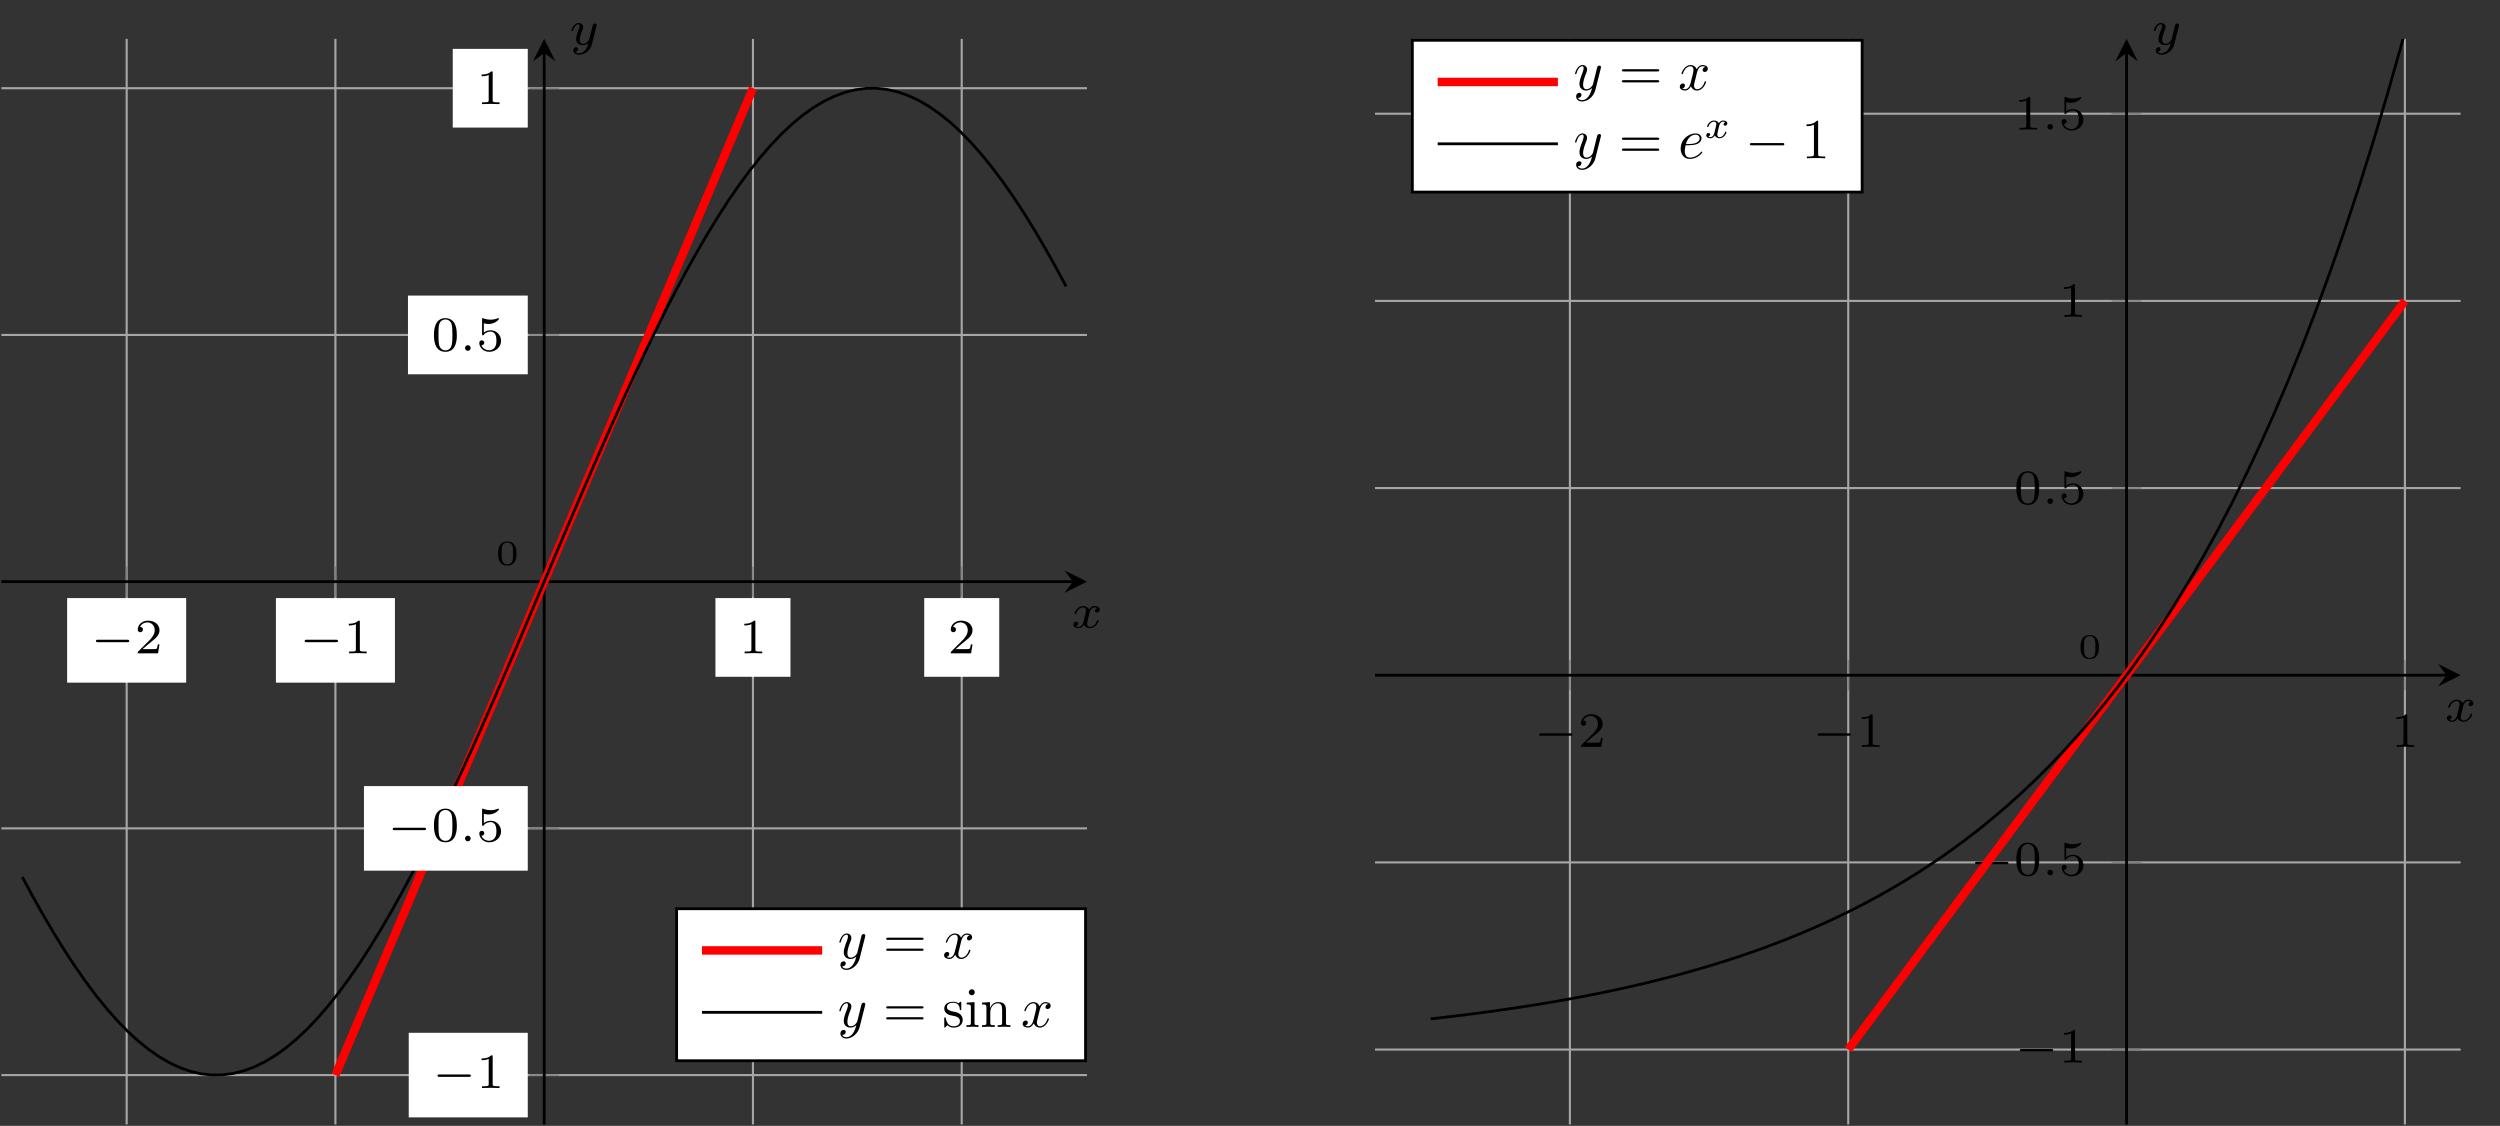
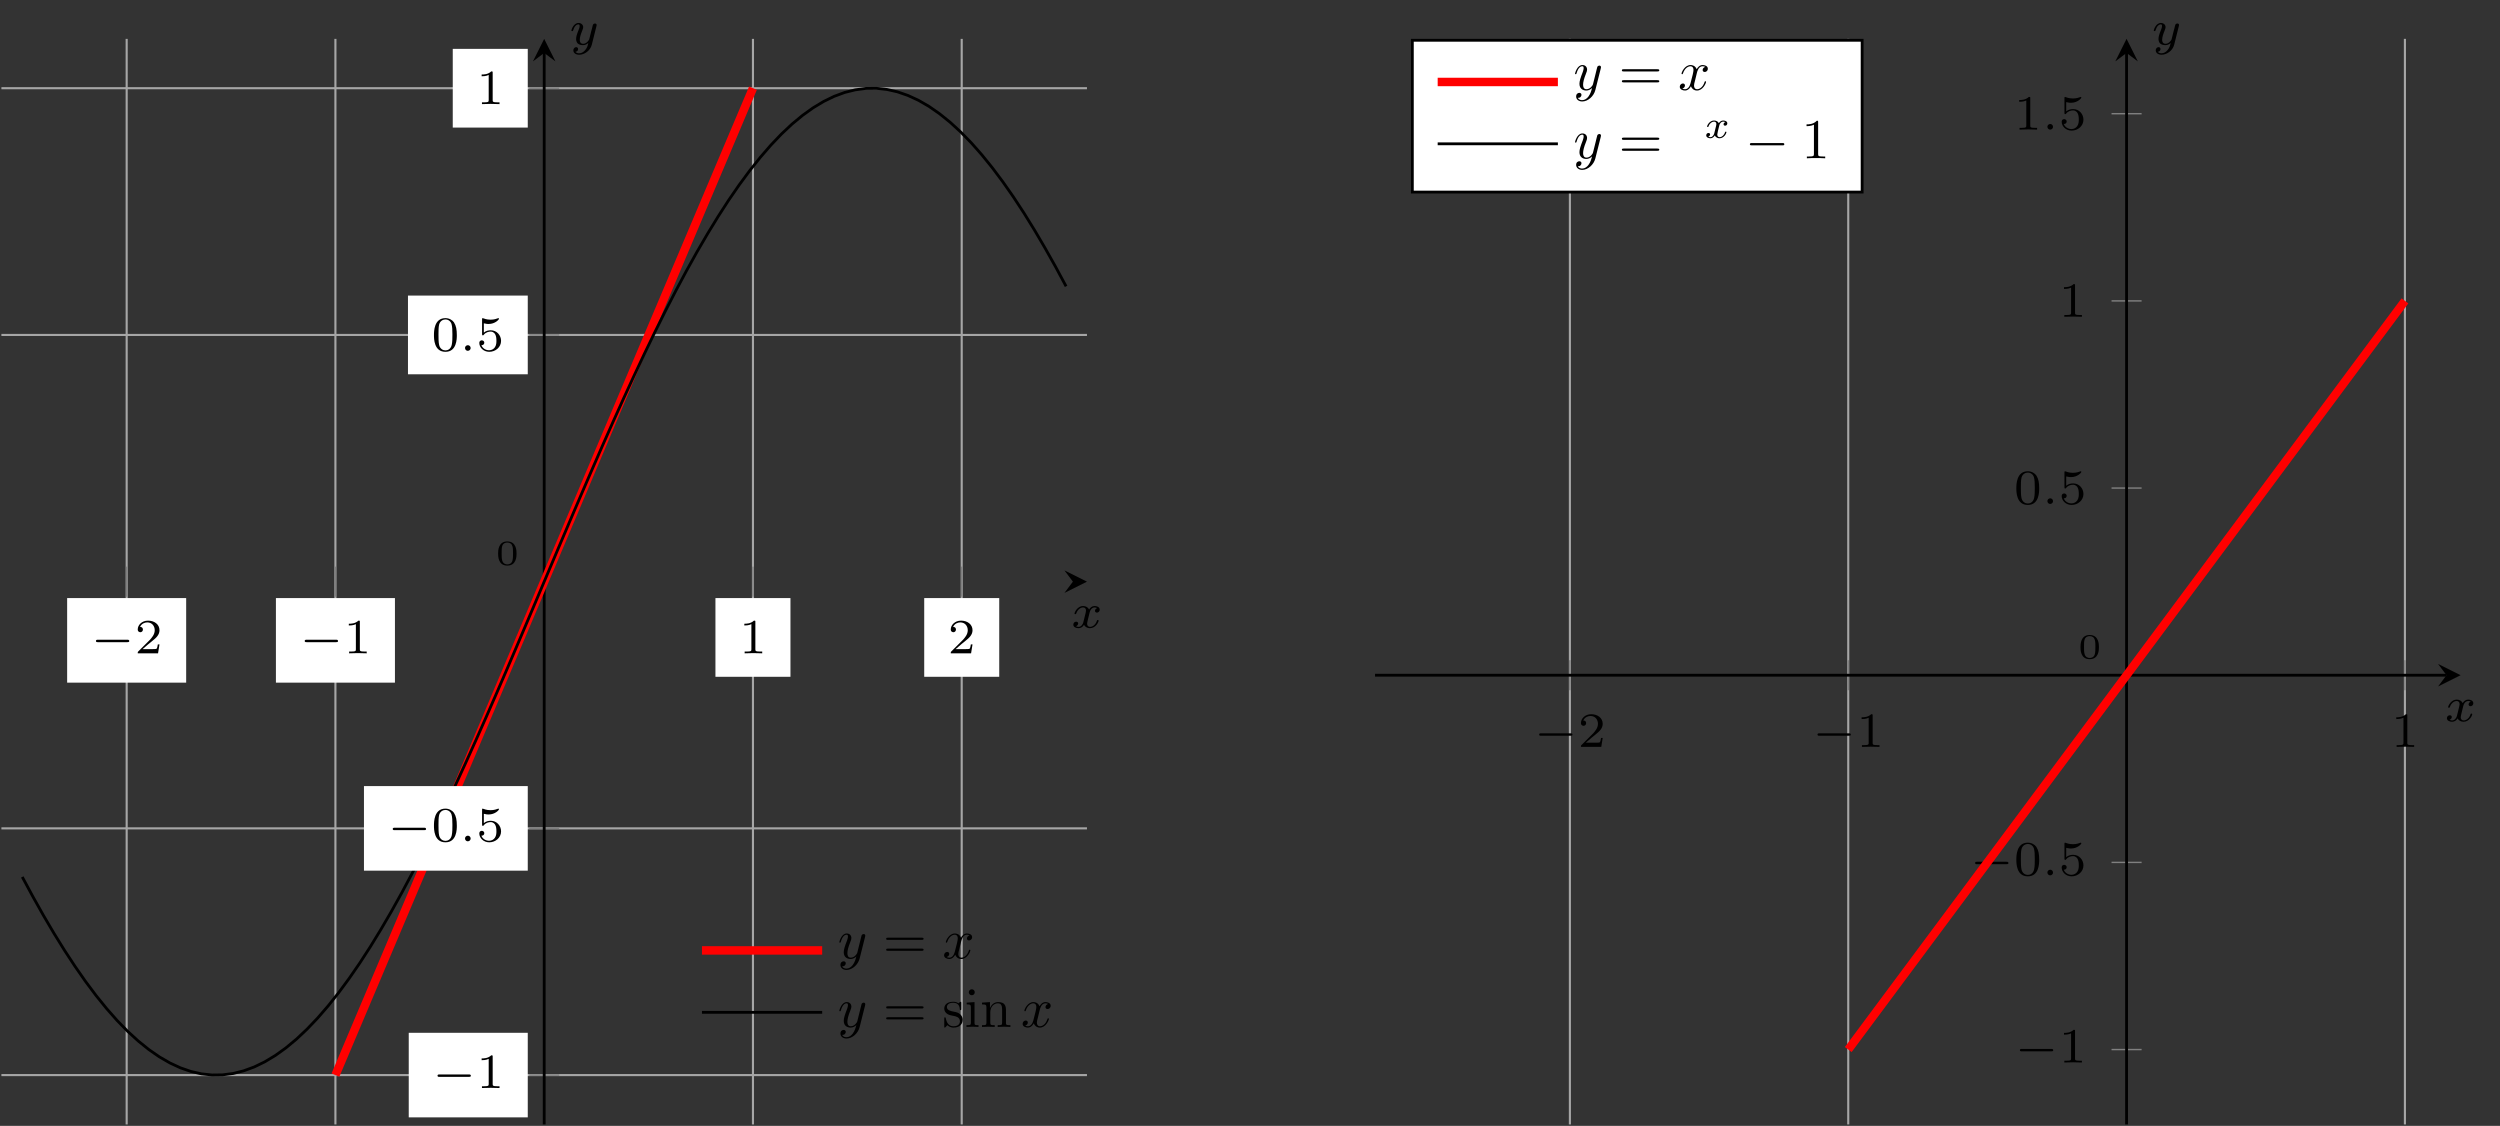
<svg xmlns="http://www.w3.org/2000/svg" xmlns:xlink="http://www.w3.org/1999/xlink" width="353.72" height="159.292" viewBox="0 0 353.72 159.292">
  <rect x="0" y="0" width="353.72" height="159.292" fill="#333333" stroke="none" />
  <defs>
    <g>
      <g id="glyph-0-0">
        <path d="M 3 -1.594 C 3 -1.953 3 -3.312 1.688 -3.312 C 0.391 -3.312 0.391 -1.953 0.391 -1.594 C 0.391 -1.234 0.391 0.109 1.688 0.109 C 3 0.109 3 -1.234 3 -1.594 Z M 1.688 -0.062 C 1.516 -0.062 1.094 -0.125 0.969 -0.625 C 0.891 -0.891 0.891 -1.25 0.891 -1.656 C 0.891 -2.031 0.891 -2.375 0.969 -2.656 C 1.094 -3.078 1.484 -3.156 1.688 -3.156 C 2.062 -3.156 2.328 -2.969 2.422 -2.609 C 2.5 -2.359 2.5 -1.953 2.5 -1.656 C 2.5 -1.312 2.5 -0.906 2.422 -0.609 C 2.297 -0.125 1.891 -0.062 1.688 -0.062 Z M 1.688 -0.062 " />
      </g>
      <g id="glyph-1-0">
        <path d="M 1.734 -0.734 C 1.672 -0.5 1.438 -0.125 1.078 -0.125 C 1.062 -0.125 0.844 -0.125 0.703 -0.219 C 0.984 -0.312 1.016 -0.562 1.016 -0.609 C 1.016 -0.766 0.891 -0.859 0.734 -0.859 C 0.531 -0.859 0.328 -0.703 0.328 -0.438 C 0.328 -0.094 0.719 0.062 1.062 0.062 C 1.391 0.062 1.672 -0.125 1.844 -0.422 C 2.016 -0.062 2.391 0.062 2.672 0.062 C 3.484 0.062 3.906 -0.797 3.906 -1 C 3.906 -1.094 3.812 -1.094 3.797 -1.094 C 3.688 -1.094 3.688 -1.047 3.656 -0.969 C 3.516 -0.484 3.094 -0.125 2.703 -0.125 C 2.422 -0.125 2.281 -0.312 2.281 -0.578 C 2.281 -0.766 2.453 -1.391 2.641 -2.172 C 2.781 -2.703 3.094 -2.875 3.328 -2.875 C 3.344 -2.875 3.547 -2.875 3.703 -2.781 C 3.484 -2.719 3.391 -2.516 3.391 -2.391 C 3.391 -2.25 3.516 -2.141 3.672 -2.141 C 3.828 -2.141 4.062 -2.266 4.062 -2.562 C 4.062 -2.953 3.609 -3.078 3.344 -3.078 C 2.984 -3.078 2.703 -2.844 2.562 -2.578 C 2.438 -2.859 2.109 -3.078 1.719 -3.078 C 0.938 -3.078 0.5 -2.219 0.5 -2 C 0.5 -1.922 0.594 -1.922 0.609 -1.922 C 0.703 -1.922 0.703 -1.938 0.75 -2.031 C 0.922 -2.578 1.359 -2.875 1.703 -2.875 C 1.938 -2.875 2.125 -2.75 2.125 -2.422 C 2.125 -2.281 2.031 -1.938 1.969 -1.688 Z M 1.734 -0.734 " />
      </g>
      <g id="glyph-1-1">
        <path d="M 3.875 -2.625 C 3.906 -2.719 3.906 -2.734 3.906 -2.781 C 3.906 -2.922 3.797 -3 3.672 -3 C 3.594 -3 3.469 -2.969 3.391 -2.844 C 3.359 -2.797 3.312 -2.578 3.281 -2.438 L 3.125 -1.859 C 3.094 -1.688 2.875 -0.812 2.844 -0.734 C 2.844 -0.734 2.531 -0.125 2 -0.125 C 1.516 -0.125 1.516 -0.578 1.516 -0.703 C 1.516 -1.078 1.672 -1.516 1.891 -2.062 C 1.969 -2.281 2 -2.359 2 -2.484 C 2 -2.812 1.719 -3.078 1.344 -3.078 C 0.641 -3.078 0.328 -2.125 0.328 -2 C 0.328 -1.922 0.422 -1.922 0.453 -1.922 C 0.547 -1.922 0.547 -1.953 0.578 -2.031 C 0.75 -2.609 1.047 -2.875 1.328 -2.875 C 1.438 -2.875 1.5 -2.797 1.5 -2.641 C 1.5 -2.469 1.438 -2.328 1.406 -2.234 C 1.062 -1.375 1 -1.125 1 -0.812 C 1 -0.703 1 -0.375 1.266 -0.141 C 1.484 0.031 1.781 0.062 1.969 0.062 C 2.25 0.062 2.5 -0.031 2.719 -0.25 C 2.641 0.141 2.562 0.438 2.266 0.781 C 2.078 1 1.797 1.219 1.422 1.219 C 1.375 1.219 1.047 1.219 0.906 1 C 1.281 0.953 1.281 0.625 1.281 0.609 C 1.281 0.391 1.078 0.344 1.016 0.344 C 0.844 0.344 0.609 0.484 0.609 0.812 C 0.609 1.156 0.938 1.422 1.438 1.422 C 2.141 1.422 3 0.875 3.219 0 Z M 3.875 -2.625 " />
      </g>
      <g id="glyph-1-2">
        <path d="M 1.578 -0.391 C 1.578 -0.641 1.375 -0.797 1.188 -0.797 C 0.953 -0.797 0.781 -0.609 0.781 -0.406 C 0.781 -0.156 0.984 0 1.172 0 C 1.406 0 1.578 -0.188 1.578 -0.391 Z M 1.578 -0.391 " />
      </g>
      <g id="glyph-2-0">
        <path d="M 5.188 -1.578 C 5.297 -1.578 5.469 -1.578 5.469 -1.734 C 5.469 -1.922 5.297 -1.922 5.188 -1.922 L 1.031 -1.922 C 0.922 -1.922 0.75 -1.922 0.75 -1.75 C 0.75 -1.578 0.906 -1.578 1.031 -1.578 Z M 5.188 -1.578 " />
      </g>
      <g id="glyph-3-0">
        <path d="M 3.516 -1.266 L 3.281 -1.266 C 3.266 -1.109 3.188 -0.703 3.094 -0.641 C 3.047 -0.594 2.516 -0.594 2.406 -0.594 L 1.125 -0.594 C 1.859 -1.234 2.109 -1.438 2.516 -1.766 C 3.031 -2.172 3.516 -2.609 3.516 -3.266 C 3.516 -4.109 2.781 -4.625 1.891 -4.625 C 1.031 -4.625 0.438 -4.016 0.438 -3.375 C 0.438 -3.031 0.734 -2.984 0.812 -2.984 C 0.969 -2.984 1.172 -3.109 1.172 -3.359 C 1.172 -3.484 1.125 -3.734 0.766 -3.734 C 0.984 -4.219 1.453 -4.375 1.781 -4.375 C 2.484 -4.375 2.844 -3.828 2.844 -3.266 C 2.844 -2.656 2.406 -2.188 2.188 -1.938 L 0.516 -0.266 C 0.438 -0.203 0.438 -0.188 0.438 0 L 3.312 0 Z M 3.516 -1.266 " />
      </g>
      <g id="glyph-3-1">
        <path d="M 2.328 -4.438 C 2.328 -4.625 2.328 -4.625 2.125 -4.625 C 1.672 -4.188 1.047 -4.188 0.766 -4.188 L 0.766 -3.938 C 0.922 -3.938 1.391 -3.938 1.766 -4.125 L 1.766 -0.578 C 1.766 -0.344 1.766 -0.25 1.078 -0.25 L 0.812 -0.25 L 0.812 0 C 0.938 0 1.797 -0.031 2.047 -0.031 C 2.266 -0.031 3.141 0 3.297 0 L 3.297 -0.25 L 3.031 -0.25 C 2.328 -0.25 2.328 -0.344 2.328 -0.578 Z M 2.328 -4.438 " />
      </g>
      <g id="glyph-3-2">
        <path d="M 3.594 -2.219 C 3.594 -2.984 3.5 -3.547 3.188 -4.031 C 2.969 -4.344 2.531 -4.625 1.984 -4.625 C 0.359 -4.625 0.359 -2.719 0.359 -2.219 C 0.359 -1.719 0.359 0.141 1.984 0.141 C 3.594 0.141 3.594 -1.719 3.594 -2.219 Z M 1.984 -0.062 C 1.656 -0.062 1.234 -0.25 1.094 -0.812 C 1 -1.219 1 -1.797 1 -2.312 C 1 -2.828 1 -3.359 1.094 -3.734 C 1.25 -4.281 1.688 -4.438 1.984 -4.438 C 2.359 -4.438 2.719 -4.203 2.844 -3.797 C 2.953 -3.422 2.969 -2.922 2.969 -2.312 C 2.969 -1.797 2.969 -1.281 2.875 -0.844 C 2.734 -0.203 2.266 -0.062 1.984 -0.062 Z M 1.984 -0.062 " />
      </g>
      <g id="glyph-3-3">
        <path d="M 1.078 -3.891 C 1.438 -3.797 1.641 -3.797 1.75 -3.797 C 2.672 -3.797 3.219 -4.422 3.219 -4.531 C 3.219 -4.609 3.172 -4.625 3.141 -4.625 C 3.125 -4.625 3.109 -4.625 3.078 -4.609 C 2.906 -4.547 2.547 -4.406 2.031 -4.406 C 1.828 -4.406 1.469 -4.422 1.016 -4.594 C 0.938 -4.625 0.922 -4.625 0.922 -4.625 C 0.828 -4.625 0.828 -4.547 0.828 -4.438 L 0.828 -2.391 C 0.828 -2.266 0.828 -2.188 0.938 -2.188 C 1 -2.188 1.016 -2.188 1.078 -2.281 C 1.375 -2.656 1.812 -2.719 2.047 -2.719 C 2.469 -2.719 2.656 -2.391 2.688 -2.328 C 2.812 -2.094 2.859 -1.828 2.859 -1.422 C 2.859 -1.219 2.859 -0.812 2.641 -0.5 C 2.469 -0.25 2.172 -0.078 1.828 -0.078 C 1.375 -0.078 0.906 -0.328 0.734 -0.797 C 1 -0.781 1.141 -0.953 1.141 -1.141 C 1.141 -1.438 0.875 -1.484 0.781 -1.484 C 0.781 -1.484 0.438 -1.484 0.438 -1.109 C 0.438 -0.484 1.016 0.141 1.844 0.141 C 2.734 0.141 3.516 -0.516 3.516 -1.406 C 3.516 -2.188 2.922 -2.906 2.062 -2.906 C 1.75 -2.906 1.391 -2.844 1.078 -2.578 Z M 1.078 -3.891 " />
      </g>
      <g id="glyph-4-0">
        <path d="M 3.875 -3.031 C 3.906 -3.141 3.906 -3.156 3.906 -3.219 C 3.906 -3.359 3.797 -3.438 3.672 -3.438 C 3.594 -3.438 3.469 -3.391 3.391 -3.266 C 3.375 -3.234 3.312 -2.984 3.281 -2.844 C 3.234 -2.625 3.172 -2.422 3.125 -2.203 L 2.766 -0.766 C 2.734 -0.641 2.391 -0.094 1.859 -0.094 C 1.453 -0.094 1.375 -0.438 1.375 -0.734 C 1.375 -1.094 1.5 -1.594 1.781 -2.297 C 1.906 -2.625 1.938 -2.703 1.938 -2.875 C 1.938 -3.234 1.688 -3.516 1.281 -3.516 C 0.531 -3.516 0.234 -2.359 0.234 -2.297 C 0.234 -2.219 0.312 -2.219 0.328 -2.219 C 0.406 -2.219 0.422 -2.234 0.453 -2.359 C 0.672 -3.109 0.984 -3.344 1.266 -3.344 C 1.328 -3.344 1.453 -3.344 1.453 -3.094 C 1.453 -2.891 1.375 -2.688 1.328 -2.531 C 1 -1.688 0.859 -1.234 0.859 -0.859 C 0.859 -0.156 1.359 0.094 1.828 0.094 C 2.141 0.094 2.422 -0.047 2.641 -0.266 C 2.531 0.141 2.438 0.531 2.125 0.953 C 1.906 1.234 1.609 1.453 1.25 1.453 C 1.125 1.453 0.766 1.438 0.641 1.125 C 0.766 1.125 0.875 1.125 0.984 1.031 C 1.062 0.953 1.141 0.859 1.141 0.703 C 1.141 0.453 0.922 0.422 0.844 0.422 C 0.656 0.422 0.391 0.547 0.391 0.938 C 0.391 1.344 0.75 1.641 1.25 1.641 C 2.062 1.641 2.891 0.906 3.109 0.016 Z M 3.875 -3.031 " />
      </g>
      <g id="glyph-4-1">
        <path d="M 2.656 -2.406 C 2.703 -2.609 2.891 -3.344 3.453 -3.344 C 3.484 -3.344 3.688 -3.344 3.844 -3.25 C 3.625 -3.203 3.469 -3 3.469 -2.812 C 3.469 -2.688 3.547 -2.531 3.766 -2.531 C 3.938 -2.531 4.203 -2.672 4.203 -3 C 4.203 -3.406 3.734 -3.516 3.453 -3.516 C 3 -3.516 2.719 -3.094 2.625 -2.922 C 2.422 -3.438 1.984 -3.516 1.766 -3.516 C 0.938 -3.516 0.484 -2.5 0.484 -2.297 C 0.484 -2.219 0.562 -2.219 0.578 -2.219 C 0.641 -2.219 0.656 -2.234 0.672 -2.297 C 0.953 -3.141 1.469 -3.344 1.75 -3.344 C 1.891 -3.344 2.172 -3.281 2.172 -2.812 C 2.172 -2.562 2.047 -2.031 1.75 -0.922 C 1.625 -0.422 1.344 -0.094 0.984 -0.094 C 0.938 -0.094 0.75 -0.094 0.594 -0.188 C 0.781 -0.234 0.969 -0.391 0.969 -0.625 C 0.969 -0.844 0.781 -0.906 0.672 -0.906 C 0.438 -0.906 0.234 -0.688 0.234 -0.438 C 0.234 -0.078 0.625 0.094 0.984 0.094 C 1.5 0.094 1.797 -0.469 1.812 -0.516 C 1.906 -0.219 2.203 0.094 2.672 0.094 C 3.5 0.094 3.953 -0.938 3.953 -1.141 C 3.953 -1.219 3.875 -1.219 3.859 -1.219 C 3.781 -1.219 3.766 -1.188 3.75 -1.125 C 3.484 -0.281 2.953 -0.094 2.688 -0.094 C 2.375 -0.094 2.25 -0.344 2.25 -0.609 C 2.25 -0.781 2.297 -0.969 2.391 -1.312 Z M 2.656 -2.406 " />
      </g>
      <g id="glyph-4-2">
-         <path d="M 1.484 -1.844 C 1.719 -1.844 2.312 -1.859 2.703 -2.031 C 3.266 -2.266 3.312 -2.734 3.312 -2.844 C 3.312 -3.203 3 -3.516 2.453 -3.516 C 1.562 -3.516 0.359 -2.75 0.359 -1.359 C 0.359 -0.547 0.844 0.094 1.625 0.094 C 2.75 0.094 3.422 -0.75 3.422 -0.859 C 3.422 -0.906 3.375 -0.953 3.328 -0.953 C 3.297 -0.953 3.281 -0.938 3.234 -0.875 C 2.594 -0.094 1.734 -0.094 1.641 -0.094 C 1.016 -0.094 0.938 -0.75 0.938 -1.016 C 0.938 -1.109 0.953 -1.359 1.062 -1.844 Z M 1.109 -2.016 C 1.422 -3.234 2.25 -3.344 2.453 -3.344 C 2.828 -3.344 3.047 -3.109 3.047 -2.844 C 3.047 -2.016 1.766 -2.016 1.438 -2.016 Z M 1.109 -2.016 " />
-       </g>
+         </g>
      <g id="glyph-5-0">
        <path d="M 5.469 -2.609 C 5.594 -2.609 5.75 -2.609 5.75 -2.766 C 5.75 -2.922 5.594 -2.922 5.484 -2.922 L 0.703 -2.922 C 0.594 -2.922 0.453 -2.922 0.453 -2.766 C 0.453 -2.609 0.594 -2.609 0.719 -2.609 Z M 5.484 -1.062 C 5.594 -1.062 5.75 -1.062 5.75 -1.219 C 5.75 -1.375 5.594 -1.375 5.469 -1.375 L 0.719 -1.375 C 0.594 -1.375 0.453 -1.375 0.453 -1.219 C 0.453 -1.062 0.594 -1.062 0.703 -1.062 Z M 5.484 -1.062 " />
      </g>
      <g id="glyph-5-1">
        <path d="M 1.656 -1.547 C 1.828 -1.516 2.484 -1.391 2.484 -0.812 C 2.484 -0.406 2.203 -0.094 1.578 -0.094 C 0.922 -0.094 0.625 -0.547 0.484 -1.219 C 0.453 -1.328 0.453 -1.359 0.359 -1.359 C 0.266 -1.359 0.266 -1.297 0.266 -1.156 L 0.266 -0.109 C 0.266 0.031 0.266 0.094 0.344 0.094 C 0.391 0.094 0.391 0.078 0.547 -0.078 C 0.562 -0.094 0.562 -0.109 0.703 -0.25 C 1.062 0.078 1.422 0.094 1.578 0.094 C 2.5 0.094 2.875 -0.453 2.875 -1.016 C 2.875 -1.438 2.625 -1.688 2.531 -1.781 C 2.266 -2.031 1.953 -2.094 1.625 -2.156 C 1.172 -2.25 0.641 -2.344 0.641 -2.812 C 0.641 -3.094 0.859 -3.422 1.531 -3.422 C 2.422 -3.422 2.453 -2.703 2.469 -2.453 C 2.484 -2.375 2.547 -2.375 2.562 -2.375 C 2.672 -2.375 2.672 -2.422 2.672 -2.578 L 2.672 -3.375 C 2.672 -3.516 2.672 -3.562 2.578 -3.562 C 2.547 -3.562 2.531 -3.562 2.422 -3.469 C 2.406 -3.438 2.312 -3.375 2.281 -3.344 C 1.984 -3.562 1.656 -3.562 1.531 -3.562 C 0.562 -3.562 0.266 -3.031 0.266 -2.594 C 0.266 -2.312 0.391 -2.094 0.609 -1.906 C 0.859 -1.703 1.078 -1.656 1.656 -1.547 Z M 1.656 -1.547 " />
      </g>
      <g id="glyph-5-2">
        <path d="M 1.406 -3.516 L 0.297 -3.438 L 0.297 -3.188 C 0.812 -3.188 0.891 -3.141 0.891 -2.75 L 0.891 -0.609 C 0.891 -0.25 0.797 -0.25 0.266 -0.25 L 0.266 0 C 0.516 -0.016 0.953 -0.031 1.141 -0.031 C 1.422 -0.031 1.703 -0.016 1.969 0 L 1.969 -0.25 C 1.438 -0.25 1.406 -0.281 1.406 -0.594 Z M 1.438 -4.906 C 1.438 -5.156 1.25 -5.328 1.016 -5.328 C 0.766 -5.328 0.594 -5.109 0.594 -4.906 C 0.594 -4.688 0.766 -4.484 1.016 -4.484 C 1.25 -4.484 1.438 -4.656 1.438 -4.906 Z M 1.438 -4.906 " />
      </g>
      <g id="glyph-5-3">
        <path d="M 0.875 -2.734 L 0.875 -0.609 C 0.875 -0.25 0.781 -0.25 0.25 -0.25 L 0.25 0 C 0.531 -0.016 0.938 -0.031 1.156 -0.031 C 1.359 -0.031 1.781 -0.016 2.047 0 L 2.047 -0.25 C 1.516 -0.25 1.422 -0.25 1.422 -0.609 L 1.422 -2.078 C 1.422 -2.906 1.984 -3.344 2.5 -3.344 C 3 -3.344 3.094 -2.922 3.094 -2.469 L 3.094 -0.609 C 3.094 -0.25 3 -0.25 2.469 -0.25 L 2.469 0 C 2.75 -0.016 3.156 -0.031 3.375 -0.031 C 3.578 -0.031 4 -0.016 4.266 0 L 4.266 -0.25 C 3.844 -0.25 3.656 -0.25 3.641 -0.484 L 3.641 -2.016 C 3.641 -2.688 3.641 -2.938 3.391 -3.234 C 3.281 -3.359 3.016 -3.516 2.562 -3.516 C 1.969 -3.516 1.609 -3.172 1.375 -2.688 L 1.375 -3.516 L 0.25 -3.438 L 0.25 -3.188 C 0.812 -3.188 0.875 -3.125 0.875 -2.734 Z M 0.875 -2.734 " />
      </g>
      <g id="glyph-5-4">
        <path d="M 2.344 -5.094 C 2.344 -5.297 2.344 -5.312 2.156 -5.312 C 1.672 -4.797 0.969 -4.797 0.703 -4.797 L 0.703 -4.547 C 0.875 -4.547 1.344 -4.547 1.75 -4.75 L 1.75 -0.625 C 1.75 -0.344 1.734 -0.25 1.016 -0.25 L 0.75 -0.25 L 0.75 0 C 1.031 -0.031 1.734 -0.031 2.047 -0.031 C 2.359 -0.031 3.062 -0.031 3.344 0 L 3.344 -0.25 L 3.078 -0.25 C 2.359 -0.25 2.344 -0.328 2.344 -0.625 Z M 2.344 -5.094 " />
      </g>
      <g id="glyph-6-0">
        <path d="M 1.391 -0.594 C 1.328 -0.406 1.156 -0.094 0.859 -0.094 C 0.844 -0.094 0.688 -0.094 0.562 -0.172 C 0.797 -0.25 0.812 -0.453 0.812 -0.484 C 0.812 -0.609 0.719 -0.688 0.578 -0.688 C 0.422 -0.688 0.266 -0.562 0.266 -0.344 C 0.266 -0.078 0.578 0.062 0.859 0.062 C 1.109 0.062 1.344 -0.109 1.484 -0.344 C 1.609 -0.047 1.922 0.062 2.141 0.062 C 2.781 0.062 3.125 -0.641 3.125 -0.797 C 3.125 -0.875 3.047 -0.875 3.031 -0.875 C 2.953 -0.875 2.953 -0.844 2.922 -0.781 C 2.812 -0.391 2.484 -0.094 2.172 -0.094 C 1.938 -0.094 1.828 -0.25 1.828 -0.469 C 1.828 -0.609 1.953 -1.109 2.109 -1.734 C 2.219 -2.172 2.484 -2.297 2.656 -2.297 C 2.672 -2.297 2.844 -2.297 2.969 -2.219 C 2.781 -2.172 2.719 -2.016 2.719 -1.922 C 2.719 -1.797 2.812 -1.719 2.938 -1.719 C 3.062 -1.719 3.25 -1.812 3.25 -2.047 C 3.25 -2.359 2.891 -2.453 2.672 -2.453 C 2.391 -2.453 2.172 -2.281 2.047 -2.062 C 1.953 -2.297 1.688 -2.453 1.375 -2.453 C 0.75 -2.453 0.391 -1.781 0.391 -1.609 C 0.391 -1.531 0.469 -1.531 0.484 -1.531 C 0.562 -1.531 0.562 -1.562 0.594 -1.625 C 0.734 -2.062 1.094 -2.297 1.359 -2.297 C 1.547 -2.297 1.703 -2.203 1.703 -1.938 C 1.703 -1.828 1.625 -1.547 1.578 -1.359 Z M 1.391 -0.594 " />
      </g>
      <g id="glyph-7-0">
        <path d="M 5.25 -1.828 C 5.391 -1.828 5.531 -1.828 5.531 -1.984 C 5.531 -2.156 5.391 -2.156 5.25 -2.156 L 0.938 -2.156 C 0.812 -2.156 0.656 -2.156 0.656 -1.984 C 0.656 -1.828 0.812 -1.828 0.938 -1.828 Z M 5.25 -1.828 " />
      </g>
    </g>
    <clipPath id="clip-0">
      <path clip-rule="nonzero" d="M 17 5 L 137 5 L 137 159.293 L 17 159.293 Z M 17 5 " />
    </clipPath>
    <clipPath id="clip-1">
      <path clip-rule="nonzero" d="M 76 7 L 78 7 L 78 159.293 L 76 159.293 Z M 76 7 " />
    </clipPath>
    <clipPath id="clip-2">
      <path clip-rule="nonzero" d="M 30 5.5 L 124 5.5 L 124 159.094 L 30 159.094 Z M 30 5.5 " />
    </clipPath>
    <clipPath id="clip-3">
      <path clip-rule="nonzero" d="M 0.199 6 L 153.793 6 L 153.793 158 L 0.199 158 Z M 0.199 6 " />
    </clipPath>
    <clipPath id="clip-4">
      <path clip-rule="nonzero" d="M 221 5 L 341 5 L 341 159.293 L 221 159.293 Z M 221 5 " />
    </clipPath>
    <clipPath id="clip-5">
      <path clip-rule="nonzero" d="M 300 7 L 302 7 L 302 159.293 L 300 159.293 Z M 300 7 " />
    </clipPath>
    <clipPath id="clip-6">
      <path clip-rule="nonzero" d="M 244 25 L 348.145 25 L 348.145 159.094 L 244 159.094 Z M 244 25 " />
    </clipPath>
    <clipPath id="clip-7">
      <path clip-rule="nonzero" d="M 196 5.496 L 348.145 5.496 L 348.145 150 L 196 150 Z M 196 5.496 " />
    </clipPath>
  </defs>
  <g clip-path="url(#clip-0)">
    <path fill="none" stroke-width="0.299" stroke-linecap="butt" stroke-linejoin="miter" stroke="rgb(64.999%, 64.999%, 64.999%)" stroke-opacity="1" stroke-miterlimit="10" d="M 17.723 -0.001 L 17.723 153.593 M 47.258 -0.001 L 47.258 153.593 M 106.336 -0.001 L 106.336 153.593 M 135.871 -0.001 L 135.871 153.593 " transform="matrix(1, 0, 0, -1, 0.199, 159.093)" />
  </g>
  <path fill="none" stroke-width="0.299" stroke-linecap="butt" stroke-linejoin="miter" stroke="rgb(64.999%, 64.999%, 64.999%)" stroke-opacity="1" stroke-miterlimit="10" d="M 0 6.98 L 153.594 6.98 M 0 41.89 L 153.594 41.89 M 0 111.702 L 153.594 111.702 M 0 146.613 L 153.594 146.613 " transform="matrix(1, 0, 0, -1, 0.199, 159.093)" />
  <path fill="none" stroke-width="0.199" stroke-linecap="butt" stroke-linejoin="miter" stroke="rgb(50%, 50%, 50%)" stroke-opacity="1" stroke-miterlimit="10" d="M 17.723 74.671 L 17.723 78.921 M 47.258 74.671 L 47.258 78.921 M 106.336 74.671 L 106.336 78.921 M 135.871 74.671 L 135.871 78.921 " transform="matrix(1, 0, 0, -1, 0.199, 159.093)" />
  <path fill="none" stroke-width="0.199" stroke-linecap="butt" stroke-linejoin="miter" stroke="rgb(50%, 50%, 50%)" stroke-opacity="1" stroke-miterlimit="10" d="M 74.672 6.98 L 78.922 6.98 M 74.672 41.89 L 78.922 41.89 M 74.672 111.702 L 78.922 111.702 M 74.672 146.613 L 78.922 146.613 " transform="matrix(1, 0, 0, -1, 0.199, 159.093)" />
-   <path fill="none" stroke-width="0.399" stroke-linecap="butt" stroke-linejoin="miter" stroke="rgb(0%, 0%, 0%)" stroke-opacity="1" stroke-miterlimit="10" d="M 0 76.796 L 151.602 76.796 " transform="matrix(1, 0, 0, -1, 0.199, 159.093)" />
  <path fill-rule="nonzero" fill="rgb(0%, 0%, 0%)" fill-opacity="1" d="M 153.793 82.297 L 150.605 80.703 L 151.801 82.297 L 150.605 83.891 " />
  <g clip-path="url(#clip-1)">
    <path fill="none" stroke-width="0.399" stroke-linecap="butt" stroke-linejoin="miter" stroke="rgb(0%, 0%, 0%)" stroke-opacity="1" stroke-miterlimit="10" d="M 76.797 -0.001 L 76.797 151.601 " transform="matrix(1, 0, 0, -1, 0.199, 159.093)" />
  </g>
  <path fill-rule="nonzero" fill="rgb(0%, 0%, 0%)" fill-opacity="1" d="M 76.996 5.5 L 75.402 8.688 L 76.996 7.492 L 78.59 8.688 " />
  <g fill="rgb(0%, 0%, 0%)" fill-opacity="1">
    <use xlink:href="#glyph-0-0" x="70.086" y="79.917" />
  </g>
  <g clip-path="url(#clip-2)">
    <path fill="none" stroke-width="1.196" stroke-linecap="butt" stroke-linejoin="miter" stroke="rgb(100%, 0%, 0%)" stroke-opacity="1" stroke-miterlimit="10" d="M 47.262 6.98 L 106.336 146.613 " transform="matrix(1, 0, 0, -1, 0.199, 159.093)" />
  </g>
  <g clip-path="url(#clip-3)">
    <path fill="none" stroke-width="0.399" stroke-linecap="butt" stroke-linejoin="miter" stroke="rgb(0%, 0%, 0%)" stroke-opacity="1" stroke-miterlimit="10" d="M 2.953 35.015 L 4.446 32.245 L 5.938 29.585 L 7.43 27.05 L 8.922 24.64 L 10.414 22.366 L 11.906 20.226 L 13.395 18.234 L 14.887 16.39 L 16.379 14.698 L 17.871 13.167 L 19.363 11.8 L 20.856 10.597 L 22.348 9.562 L 23.84 8.698 L 25.332 8.007 L 26.824 7.491 L 28.313 7.155 L 29.805 6.995 L 31.297 7.015 L 32.789 7.21 L 34.281 7.585 L 35.774 8.132 L 37.266 8.859 L 38.758 9.757 L 40.25 10.827 L 41.742 12.066 L 43.231 13.468 L 44.723 15.03 L 46.215 16.753 L 47.707 18.628 L 49.199 20.652 L 50.692 22.816 L 52.184 25.12 L 53.676 27.558 L 55.168 30.116 L 56.66 32.8 L 58.149 35.593 L 59.641 38.488 L 61.133 41.484 L 62.625 44.57 L 64.117 47.738 L 65.61 50.98 L 67.102 54.288 L 68.594 57.652 L 70.086 61.066 L 71.578 64.519 L 73.067 68.003 L 74.559 71.511 L 79.035 82.081 L 80.528 85.589 L 82.02 89.073 L 83.512 92.527 L 85.004 95.941 L 86.496 99.308 L 87.985 102.613 L 89.477 105.855 L 90.969 109.023 L 92.461 112.109 L 93.953 115.105 L 95.446 118.003 L 96.938 120.796 L 98.43 123.476 L 99.922 126.034 L 101.414 128.472 L 102.903 130.777 L 104.395 132.941 L 105.887 134.964 L 107.379 136.839 L 108.871 138.562 L 110.364 140.128 L 111.856 141.53 L 113.348 142.765 L 114.84 143.835 L 116.332 144.734 L 117.821 145.46 L 119.313 146.011 L 120.805 146.382 L 122.297 146.581 L 123.789 146.597 L 125.281 146.437 L 126.774 146.101 L 128.266 145.585 L 129.758 144.898 L 131.25 144.034 L 132.738 142.999 L 134.231 141.796 L 135.723 140.425 L 137.215 138.894 L 138.707 137.202 L 140.199 135.359 L 141.692 133.366 L 143.184 131.23 L 144.676 128.952 L 146.168 126.542 L 147.656 124.007 L 149.149 121.351 L 150.641 118.577 " transform="matrix(1, 0, 0, -1, 0.199, 159.093)" />
  </g>
  <g fill="rgb(0%, 0%, 0%)" fill-opacity="1">
    <use xlink:href="#glyph-1-0" x="151.533" y="88.82" />
  </g>
  <g fill="rgb(0%, 0%, 0%)" fill-opacity="1">
    <use xlink:href="#glyph-1-1" x="80.515" y="6.325" />
  </g>
  <path fill-rule="nonzero" fill="rgb(100%, 100%, 100%)" fill-opacity="1" d="M 9.5 96.586 L 26.34 96.586 L 26.34 84.621 L 9.5 84.621 Z M 9.5 96.586 " />
  <g fill="rgb(0%, 0%, 0%)" fill-opacity="1">
    <use xlink:href="#glyph-2-0" x="12.823" y="92.437" />
  </g>
  <g fill="rgb(0%, 0%, 0%)" fill-opacity="1">
    <use xlink:href="#glyph-3-0" x="19.049" y="92.437" />
  </g>
  <path fill-rule="nonzero" fill="rgb(100%, 100%, 100%)" fill-opacity="1" d="M 39.039 96.586 L 55.879 96.586 L 55.879 84.621 L 39.039 84.621 Z M 39.039 96.586 " />
  <g fill="rgb(0%, 0%, 0%)" fill-opacity="1">
    <use xlink:href="#glyph-2-0" x="42.36" y="92.437" />
  </g>
  <g fill="rgb(0%, 0%, 0%)" fill-opacity="1">
    <use xlink:href="#glyph-3-1" x="48.586" y="92.437" />
  </g>
  <path fill-rule="nonzero" fill="rgb(100%, 100%, 100%)" fill-opacity="1" d="M 101.227 95.758 L 111.84 95.758 L 111.84 84.621 L 101.227 84.621 Z M 101.227 95.758 " />
  <g fill="rgb(0%, 0%, 0%)" fill-opacity="1">
    <use xlink:href="#glyph-3-1" x="104.547" y="92.437" />
  </g>
  <path fill-rule="nonzero" fill="rgb(100%, 100%, 100%)" fill-opacity="1" d="M 130.766 95.758 L 141.379 95.758 L 141.379 84.621 L 130.766 84.621 Z M 130.766 95.758 " />
  <g fill="rgb(0%, 0%, 0%)" fill-opacity="1">
    <use xlink:href="#glyph-3-0" x="134.084" y="92.437" />
  </g>
  <path fill-rule="nonzero" fill="rgb(100%, 100%, 100%)" fill-opacity="1" d="M 57.832 158.094 L 74.672 158.094 L 74.672 146.129 L 57.832 146.129 Z M 57.832 158.094 " />
  <g fill="rgb(0%, 0%, 0%)" fill-opacity="1">
    <use xlink:href="#glyph-2-0" x="61.152" y="153.943" />
  </g>
  <g fill="rgb(0%, 0%, 0%)" fill-opacity="1">
    <use xlink:href="#glyph-3-1" x="67.379" y="153.943" />
  </g>
  <path fill-rule="nonzero" fill="rgb(100%, 100%, 100%)" fill-opacity="1" d="M 51.496 123.188 L 74.672 123.188 L 74.672 111.223 L 51.496 111.223 Z M 51.496 123.188 " />
  <g fill="rgb(0%, 0%, 0%)" fill-opacity="1">
    <use xlink:href="#glyph-2-0" x="54.815" y="119.036" />
  </g>
  <g fill="rgb(0%, 0%, 0%)" fill-opacity="1">
    <use xlink:href="#glyph-3-2" x="61.041" y="119.036" />
  </g>
  <g fill="rgb(0%, 0%, 0%)" fill-opacity="1">
    <use xlink:href="#glyph-1-2" x="65.013" y="119.036" />
  </g>
  <g fill="rgb(0%, 0%, 0%)" fill-opacity="1">
    <use xlink:href="#glyph-3-3" x="67.379" y="119.036" />
  </g>
  <path fill-rule="nonzero" fill="rgb(100%, 100%, 100%)" fill-opacity="1" d="M 57.723 52.957 L 74.672 52.957 L 74.672 41.82 L 57.723 41.82 Z M 57.723 52.957 " />
  <g fill="rgb(0%, 0%, 0%)" fill-opacity="1">
    <use xlink:href="#glyph-3-2" x="61.041" y="49.637" />
  </g>
  <g fill="rgb(0%, 0%, 0%)" fill-opacity="1">
    <use xlink:href="#glyph-1-2" x="65.013" y="49.637" />
  </g>
  <g fill="rgb(0%, 0%, 0%)" fill-opacity="1">
    <use xlink:href="#glyph-3-3" x="67.379" y="49.637" />
  </g>
  <path fill-rule="nonzero" fill="rgb(100%, 100%, 100%)" fill-opacity="1" d="M 64.059 18.051 L 74.672 18.051 L 74.672 6.914 L 64.059 6.914 Z M 64.059 18.051 " />
  <g fill="rgb(0%, 0%, 0%)" fill-opacity="1">
    <use xlink:href="#glyph-3-1" x="67.379" y="14.73" />
  </g>
-   <path fill-rule="nonzero" fill="rgb(100%, 100%, 100%)" fill-opacity="1" stroke-width="0.399" stroke-linecap="butt" stroke-linejoin="miter" stroke="rgb(0%, 0%, 0%)" stroke-opacity="1" stroke-miterlimit="10" d="M 95.535 9.011 L 153.395 9.011 L 153.395 30.519 L 95.535 30.519 Z M 95.535 9.011 " transform="matrix(1, 0, 0, -1, 0.199, 159.093)" />
  <path fill="none" stroke-width="1.196" stroke-linecap="butt" stroke-linejoin="miter" stroke="rgb(100%, 0%, 0%)" stroke-opacity="1" stroke-miterlimit="10" d="M -0.001 0.001 L 17.007 0.001 " transform="matrix(1, 0, 0, -1, 99.321, 134.474)" />
  <g fill="rgb(0%, 0%, 0%)" fill-opacity="1">
    <use xlink:href="#glyph-4-0" x="118.521" y="135.592" />
  </g>
  <g fill="rgb(0%, 0%, 0%)" fill-opacity="1">
    <use xlink:href="#glyph-5-0" x="124.928" y="135.592" />
  </g>
  <g fill="rgb(0%, 0%, 0%)" fill-opacity="1">
    <use xlink:href="#glyph-4-1" x="133.341" y="135.592" />
  </g>
  <path fill="none" stroke-width="0.399" stroke-linecap="butt" stroke-linejoin="miter" stroke="rgb(0%, 0%, 0%)" stroke-opacity="1" stroke-miterlimit="10" d="M -0.001 0.001 L 17.007 0.001 " transform="matrix(1, 0, 0, -1, 99.321, 143.235)" />
  <g fill="rgb(0%, 0%, 0%)" fill-opacity="1">
    <use xlink:href="#glyph-4-0" x="118.521" y="145.299" />
  </g>
  <g fill="rgb(0%, 0%, 0%)" fill-opacity="1">
    <use xlink:href="#glyph-5-0" x="124.928" y="145.299" />
  </g>
  <g fill="rgb(0%, 0%, 0%)" fill-opacity="1">
    <use xlink:href="#glyph-5-1" x="133.335" y="145.299" />
    <use xlink:href="#glyph-5-2" x="136.478" y="145.299" />
    <use xlink:href="#glyph-5-3" x="138.693" y="145.299" />
  </g>
  <g fill="rgb(0%, 0%, 0%)" fill-opacity="1">
    <use xlink:href="#glyph-4-1" x="144.455" y="145.299" />
  </g>
  <g clip-path="url(#clip-4)">
    <path fill="none" stroke-width="0.299" stroke-linecap="butt" stroke-linejoin="miter" stroke="rgb(64.999%, 64.999%, 64.999%)" stroke-opacity="1" stroke-miterlimit="10" d="M 19.692 -10.594 L 19.692 143.004 M 59.075 -10.594 L 59.075 143.004 M 137.837 -10.594 L 137.837 143.004 " transform="matrix(1, 0, 0, -1, 202.429, 148.5)" />
  </g>
-   <path fill="none" stroke-width="0.299" stroke-linecap="butt" stroke-linejoin="miter" stroke="rgb(64.999%, 64.999%, 64.999%)" stroke-opacity="1" stroke-miterlimit="10" d="M -7.878 0 L 145.716 0 M -7.878 26.48 L 145.716 26.48 M -7.878 79.445 L 145.716 79.445 M -7.878 105.926 L 145.716 105.926 M -7.878 132.41 L 145.716 132.41 " transform="matrix(1, 0, 0, -1, 202.429, 148.5)" />
  <path fill="none" stroke-width="0.199" stroke-linecap="butt" stroke-linejoin="miter" stroke="rgb(50%, 50%, 50%)" stroke-opacity="1" stroke-miterlimit="10" d="M 19.692 50.836 L 19.692 55.09 M 59.075 50.836 L 59.075 55.09 M 137.837 50.836 L 137.837 55.09 " transform="matrix(1, 0, 0, -1, 202.429, 148.5)" />
  <path fill="none" stroke-width="0.199" stroke-linecap="butt" stroke-linejoin="miter" stroke="rgb(50%, 50%, 50%)" stroke-opacity="1" stroke-miterlimit="10" d="M 96.329 0 L 100.583 0 M 96.329 26.48 L 100.583 26.48 M 96.329 79.445 L 100.583 79.445 M 96.329 105.926 L 100.583 105.926 M 96.329 132.41 L 100.583 132.41 " transform="matrix(1, 0, 0, -1, 202.429, 148.5)" />
  <path fill="none" stroke-width="0.399" stroke-linecap="butt" stroke-linejoin="miter" stroke="rgb(0%, 0%, 0%)" stroke-opacity="1" stroke-miterlimit="10" d="M -7.878 52.965 L 143.723 52.965 " transform="matrix(1, 0, 0, -1, 202.429, 148.5)" />
  <path fill-rule="nonzero" fill="rgb(0%, 0%, 0%)" fill-opacity="1" d="M 348.145 95.535 L 344.957 93.941 L 346.152 95.535 L 344.957 97.129 " />
  <g clip-path="url(#clip-5)">
    <path fill="none" stroke-width="0.399" stroke-linecap="butt" stroke-linejoin="miter" stroke="rgb(0%, 0%, 0%)" stroke-opacity="1" stroke-miterlimit="10" d="M 98.454 -10.594 L 98.454 141.008 " transform="matrix(1, 0, 0, -1, 202.429, 148.5)" />
  </g>
  <path fill-rule="nonzero" fill="rgb(0%, 0%, 0%)" fill-opacity="1" d="M 300.883 5.496 L 299.289 8.688 L 300.883 7.492 L 302.48 8.688 " />
  <g fill="rgb(0%, 0%, 0%)" fill-opacity="1">
    <use xlink:href="#glyph-2-0" x="217.02" y="105.677" />
  </g>
  <g fill="rgb(0%, 0%, 0%)" fill-opacity="1">
    <use xlink:href="#glyph-3-0" x="223.247" y="105.677" />
  </g>
  <g fill="rgb(0%, 0%, 0%)" fill-opacity="1">
    <use xlink:href="#glyph-2-0" x="256.402" y="105.677" />
  </g>
  <g fill="rgb(0%, 0%, 0%)" fill-opacity="1">
    <use xlink:href="#glyph-3-1" x="262.629" y="105.677" />
  </g>
  <g fill="rgb(0%, 0%, 0%)" fill-opacity="1">
    <use xlink:href="#glyph-3-1" x="338.279" y="105.677" />
  </g>
  <g fill="rgb(0%, 0%, 0%)" fill-opacity="1">
    <use xlink:href="#glyph-2-0" x="285.039" y="150.332" />
  </g>
  <g fill="rgb(0%, 0%, 0%)" fill-opacity="1">
    <use xlink:href="#glyph-3-1" x="291.266" y="150.332" />
  </g>
  <g fill="rgb(0%, 0%, 0%)" fill-opacity="1">
    <use xlink:href="#glyph-2-0" x="278.702" y="123.851" />
  </g>
  <g fill="rgb(0%, 0%, 0%)" fill-opacity="1">
    <use xlink:href="#glyph-3-2" x="284.929" y="123.851" />
  </g>
  <g fill="rgb(0%, 0%, 0%)" fill-opacity="1">
    <use xlink:href="#glyph-1-2" x="288.9" y="123.851" />
  </g>
  <g fill="rgb(0%, 0%, 0%)" fill-opacity="1">
    <use xlink:href="#glyph-3-3" x="291.266" y="123.851" />
  </g>
  <g fill="rgb(0%, 0%, 0%)" fill-opacity="1">
    <use xlink:href="#glyph-3-2" x="284.929" y="71.303" />
  </g>
  <g fill="rgb(0%, 0%, 0%)" fill-opacity="1">
    <use xlink:href="#glyph-1-2" x="288.9" y="71.303" />
  </g>
  <g fill="rgb(0%, 0%, 0%)" fill-opacity="1">
    <use xlink:href="#glyph-3-3" x="291.266" y="71.303" />
  </g>
  <g fill="rgb(0%, 0%, 0%)" fill-opacity="1">
    <use xlink:href="#glyph-3-1" x="291.266" y="44.821" />
  </g>
  <g fill="rgb(0%, 0%, 0%)" fill-opacity="1">
    <use xlink:href="#glyph-3-1" x="284.929" y="18.34" />
  </g>
  <g fill="rgb(0%, 0%, 0%)" fill-opacity="1">
    <use xlink:href="#glyph-1-2" x="288.9" y="18.34" />
  </g>
  <g fill="rgb(0%, 0%, 0%)" fill-opacity="1">
    <use xlink:href="#glyph-3-3" x="291.266" y="18.34" />
  </g>
  <g fill="rgb(0%, 0%, 0%)" fill-opacity="1">
    <use xlink:href="#glyph-0-0" x="293.973" y="93.157" />
  </g>
  <g clip-path="url(#clip-6)">
    <path fill="none" stroke-width="1.196" stroke-linecap="butt" stroke-linejoin="miter" stroke="rgb(100%, 0%, 0%)" stroke-opacity="1" stroke-miterlimit="10" d="M 59.075 0 L 137.841 105.93 " transform="matrix(1, 0, 0, -1, 202.429, 148.5)" />
  </g>
  <g clip-path="url(#clip-7)">
-     <path fill="none" stroke-width="0.399" stroke-linecap="butt" stroke-linejoin="miter" stroke="rgb(0%, 0%, 0%)" stroke-opacity="1" stroke-miterlimit="10" d="M 0.001 4.348 L 1.989 4.574 L 3.977 4.809 L 5.966 5.059 L 7.958 5.32 L 9.946 5.598 L 11.934 5.887 L 13.923 6.191 L 15.911 6.512 L 17.903 6.848 L 19.891 7.203 L 21.88 7.578 L 23.868 7.969 L 25.856 8.383 L 27.848 8.816 L 29.837 9.273 L 31.825 9.754 L 33.813 10.258 L 35.801 10.789 L 37.79 11.352 L 39.782 11.938 L 41.77 12.555 L 43.758 13.207 L 45.747 13.891 L 47.735 14.609 L 49.727 15.367 L 51.716 16.164 L 53.704 17 L 55.692 17.883 L 57.68 18.809 L 59.673 19.781 L 61.661 20.805 L 63.649 21.883 L 65.637 23.02 L 67.626 24.211 L 69.618 25.465 L 71.606 26.785 L 73.594 28.172 L 75.583 29.629 L 77.571 31.164 L 79.563 32.781 L 81.551 34.477 L 83.54 36.266 L 85.528 38.141 L 87.516 40.117 L 89.505 42.195 L 91.497 44.383 L 93.485 46.68 L 95.473 49.102 L 97.462 51.645 L 99.45 54.32 L 101.442 57.133 L 103.43 60.094 L 105.419 63.203 L 107.407 66.48 L 109.395 69.922 L 111.387 73.543 L 113.376 77.355 L 115.364 81.363 L 117.352 85.578 L 119.341 90.008 L 121.333 94.672 L 123.321 99.578 L 125.309 104.734 L 127.298 110.16 L 129.286 115.867 L 131.274 121.867 L 133.266 128.184 L 135.255 134.82 L 137.243 141.805 L 139.231 149.152 L 141.219 156.879 L 143.212 165.004 L 145.2 173.555 L 147.188 182.543 L 149.176 192 L 151.165 201.945 L 153.157 212.406 L 155.145 223.41 L 157.133 234.984 L 159.122 247.156 L 161.11 259.957 L 163.102 273.426 L 165.091 287.59 L 167.079 302.488 L 169.067 318.156 L 171.055 334.637 L 173.048 351.973 L 175.036 370.207 L 177.024 389.383 L 179.012 409.555 L 181.001 430.77 L 182.989 453.086 L 184.981 476.555 L 186.969 501.242 L 188.958 527.207 L 190.946 554.52 L 192.934 583.242 L 194.926 613.457 L 196.915 645.234 " transform="matrix(1, 0, 0, -1, 202.429, 148.5)" />
-   </g>
+     </g>
  <g fill="rgb(0%, 0%, 0%)" fill-opacity="1">
    <use xlink:href="#glyph-1-0" x="345.882" y="102.06" />
  </g>
  <g fill="rgb(0%, 0%, 0%)" fill-opacity="1">
    <use xlink:href="#glyph-1-1" x="304.403" y="6.323" />
  </g>
  <path fill-rule="nonzero" fill="rgb(100%, 100%, 100%)" fill-opacity="1" stroke-width="0.399" stroke-linecap="butt" stroke-linejoin="miter" stroke="rgb(0%, 0%, 0%)" stroke-opacity="1" stroke-miterlimit="10" d="M -2.601 121.324 L 61.04 121.324 L 61.04 142.801 L -2.601 142.801 Z M -2.601 121.324 " transform="matrix(1, 0, 0, -1, 202.429, 148.5)" />
  <path fill="none" stroke-width="1.196" stroke-linecap="butt" stroke-linejoin="miter" stroke="rgb(100%, 0%, 0%)" stroke-opacity="1" stroke-miterlimit="10" d="M 0 0.001 L 17.008 0.001 " transform="matrix(1, 0, 0, -1, 203.414, 11.599)" />
  <g fill="rgb(0%, 0%, 0%)" fill-opacity="1">
    <use xlink:href="#glyph-4-0" x="222.614" y="12.717" />
  </g>
  <g fill="rgb(0%, 0%, 0%)" fill-opacity="1">
    <use xlink:href="#glyph-5-0" x="229.021" y="12.717" />
  </g>
  <g fill="rgb(0%, 0%, 0%)" fill-opacity="1">
    <use xlink:href="#glyph-4-1" x="237.434" y="12.717" />
  </g>
  <path fill="none" stroke-width="0.399" stroke-linecap="butt" stroke-linejoin="miter" stroke="rgb(0%, 0%, 0%)" stroke-opacity="1" stroke-miterlimit="10" d="M 0 -0.002 L 17.008 -0.002 " transform="matrix(1, 0, 0, -1, 203.414, 20.346)" />
  <g fill="rgb(0%, 0%, 0%)" fill-opacity="1">
    <use xlink:href="#glyph-4-0" x="222.614" y="22.395" />
  </g>
  <g fill="rgb(0%, 0%, 0%)" fill-opacity="1">
    <use xlink:href="#glyph-5-0" x="229.021" y="22.395" />
  </g>
  <g fill="rgb(0%, 0%, 0%)" fill-opacity="1">
    <use xlink:href="#glyph-4-2" x="237.434" y="22.395" />
  </g>
  <g fill="rgb(0%, 0%, 0%)" fill-opacity="1">
    <use xlink:href="#glyph-6-0" x="241.145" y="19.503" />
  </g>
  <g fill="rgb(0%, 0%, 0%)" fill-opacity="1">
    <use xlink:href="#glyph-7-0" x="246.929" y="22.395" />
  </g>
  <g fill="rgb(0%, 0%, 0%)" fill-opacity="1">
    <use xlink:href="#glyph-5-4" x="254.9" y="22.395" />
  </g>
</svg>